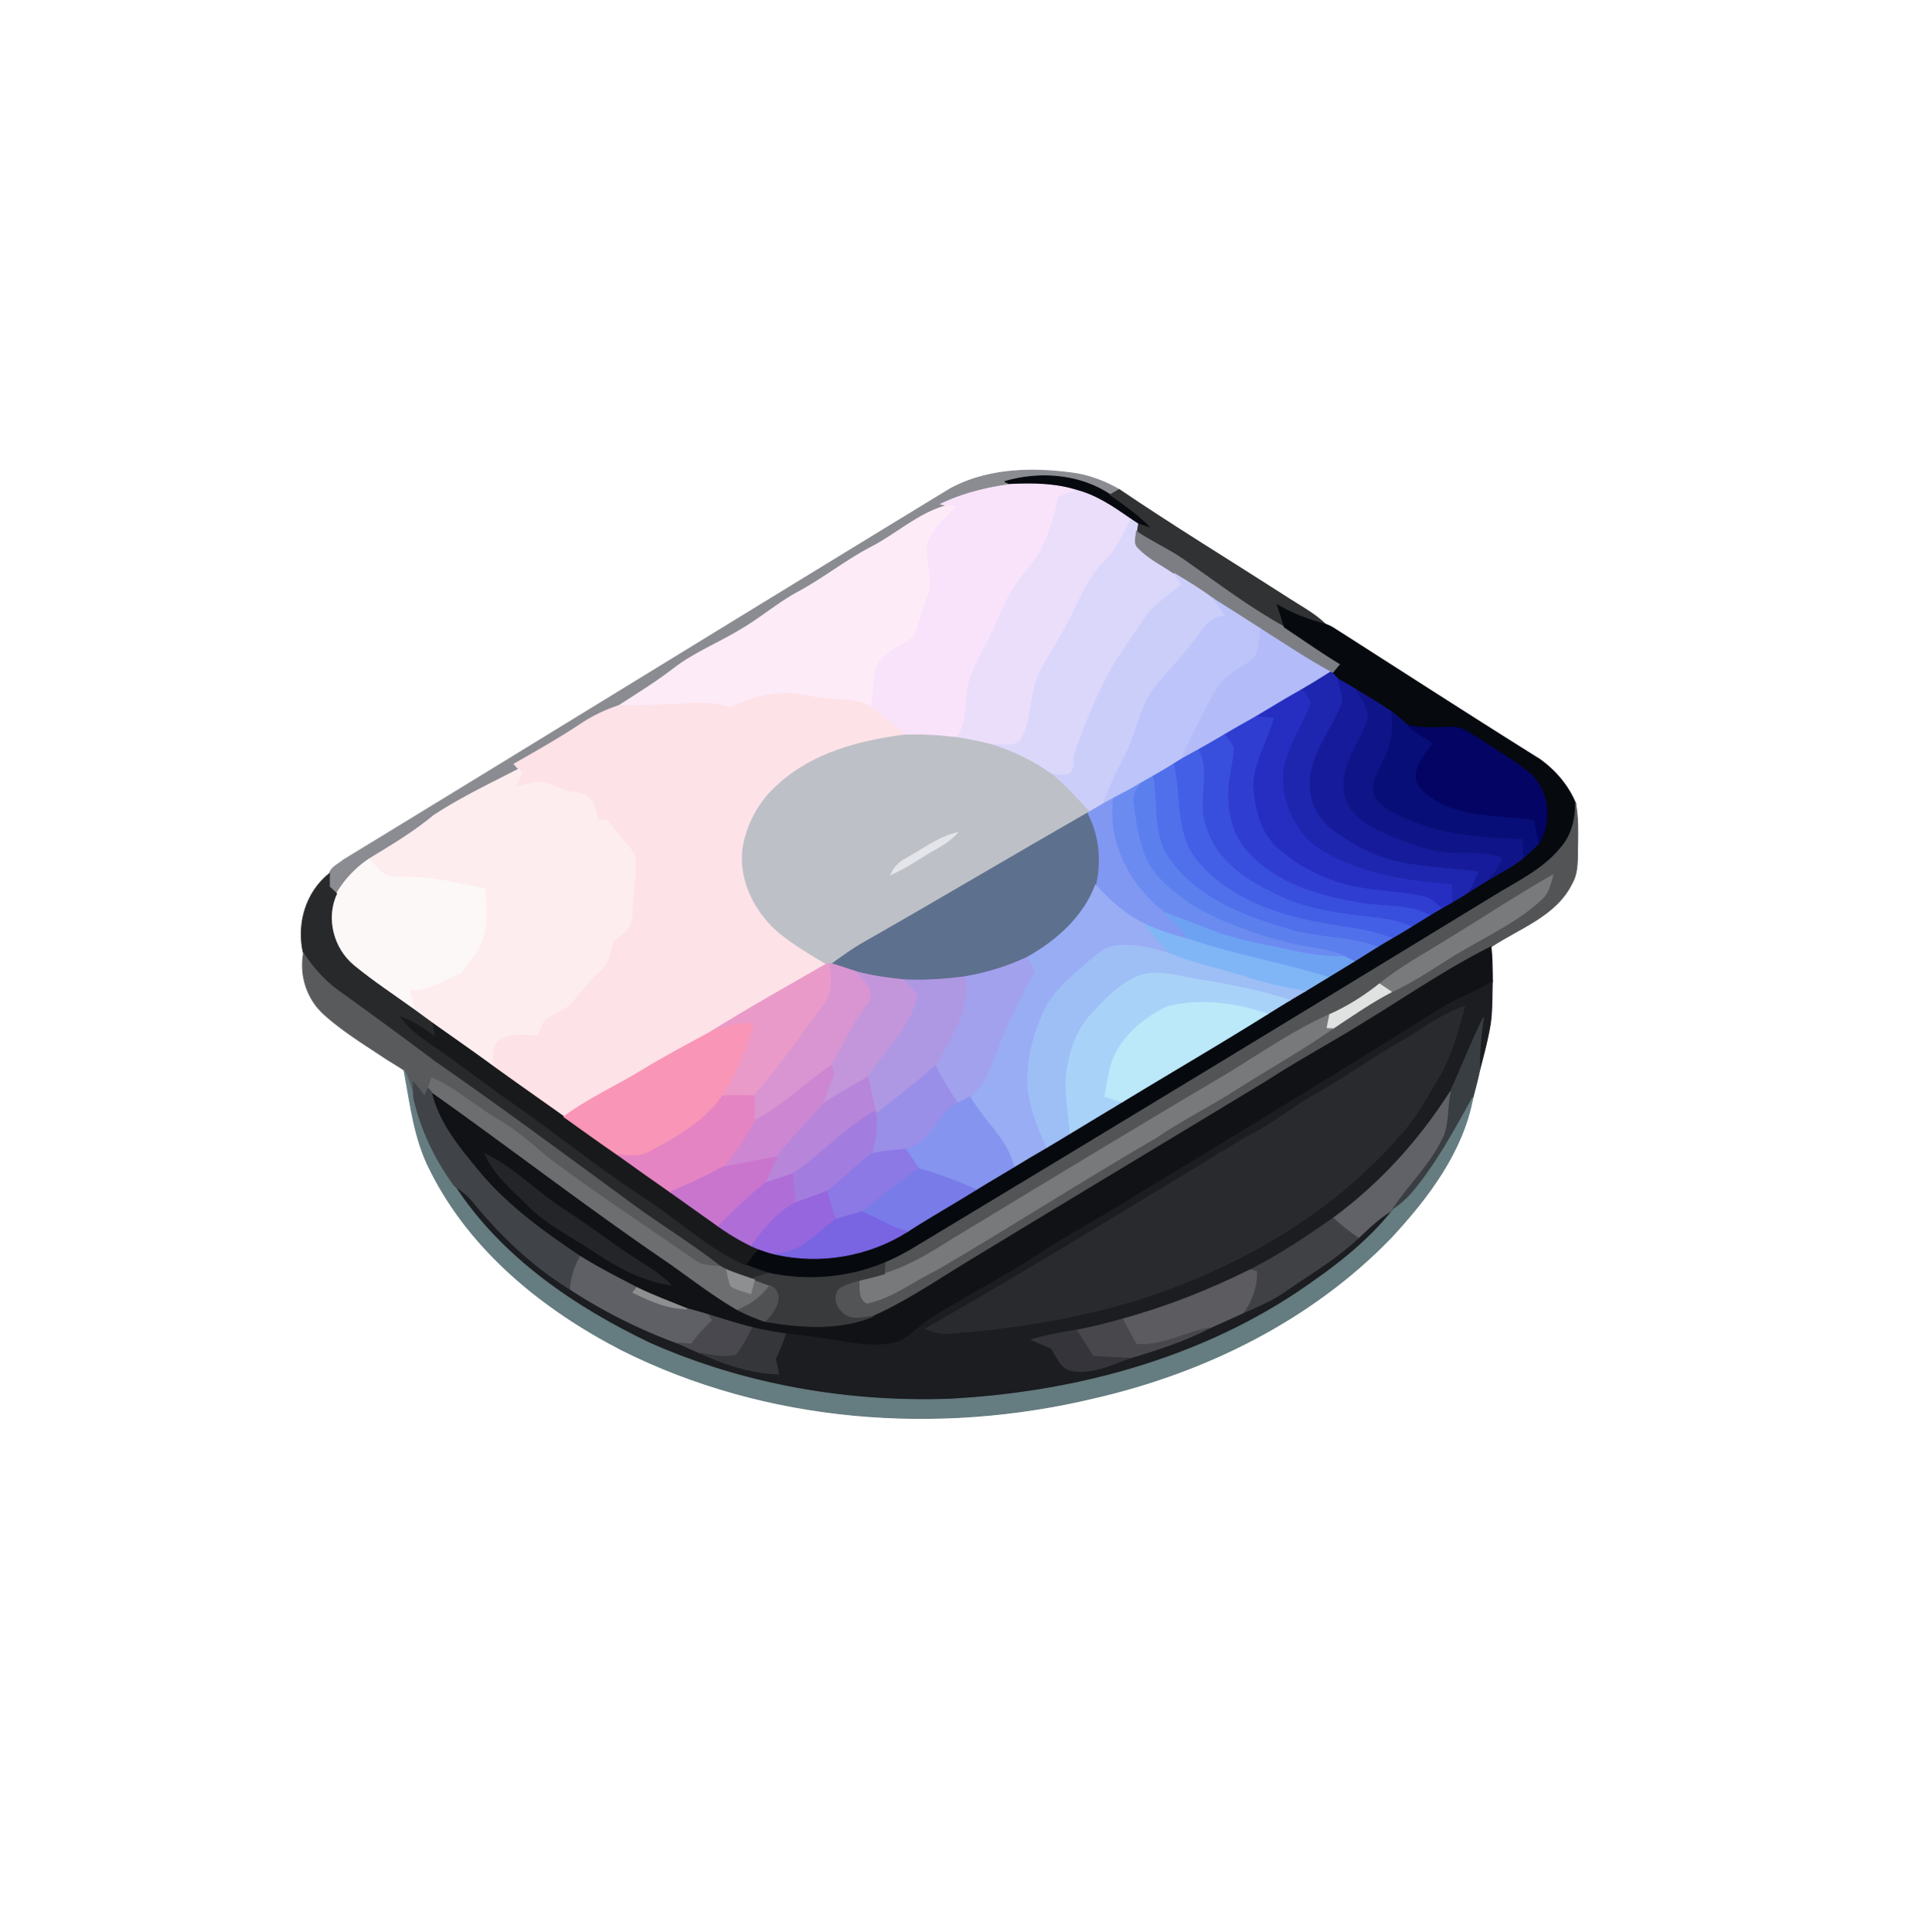
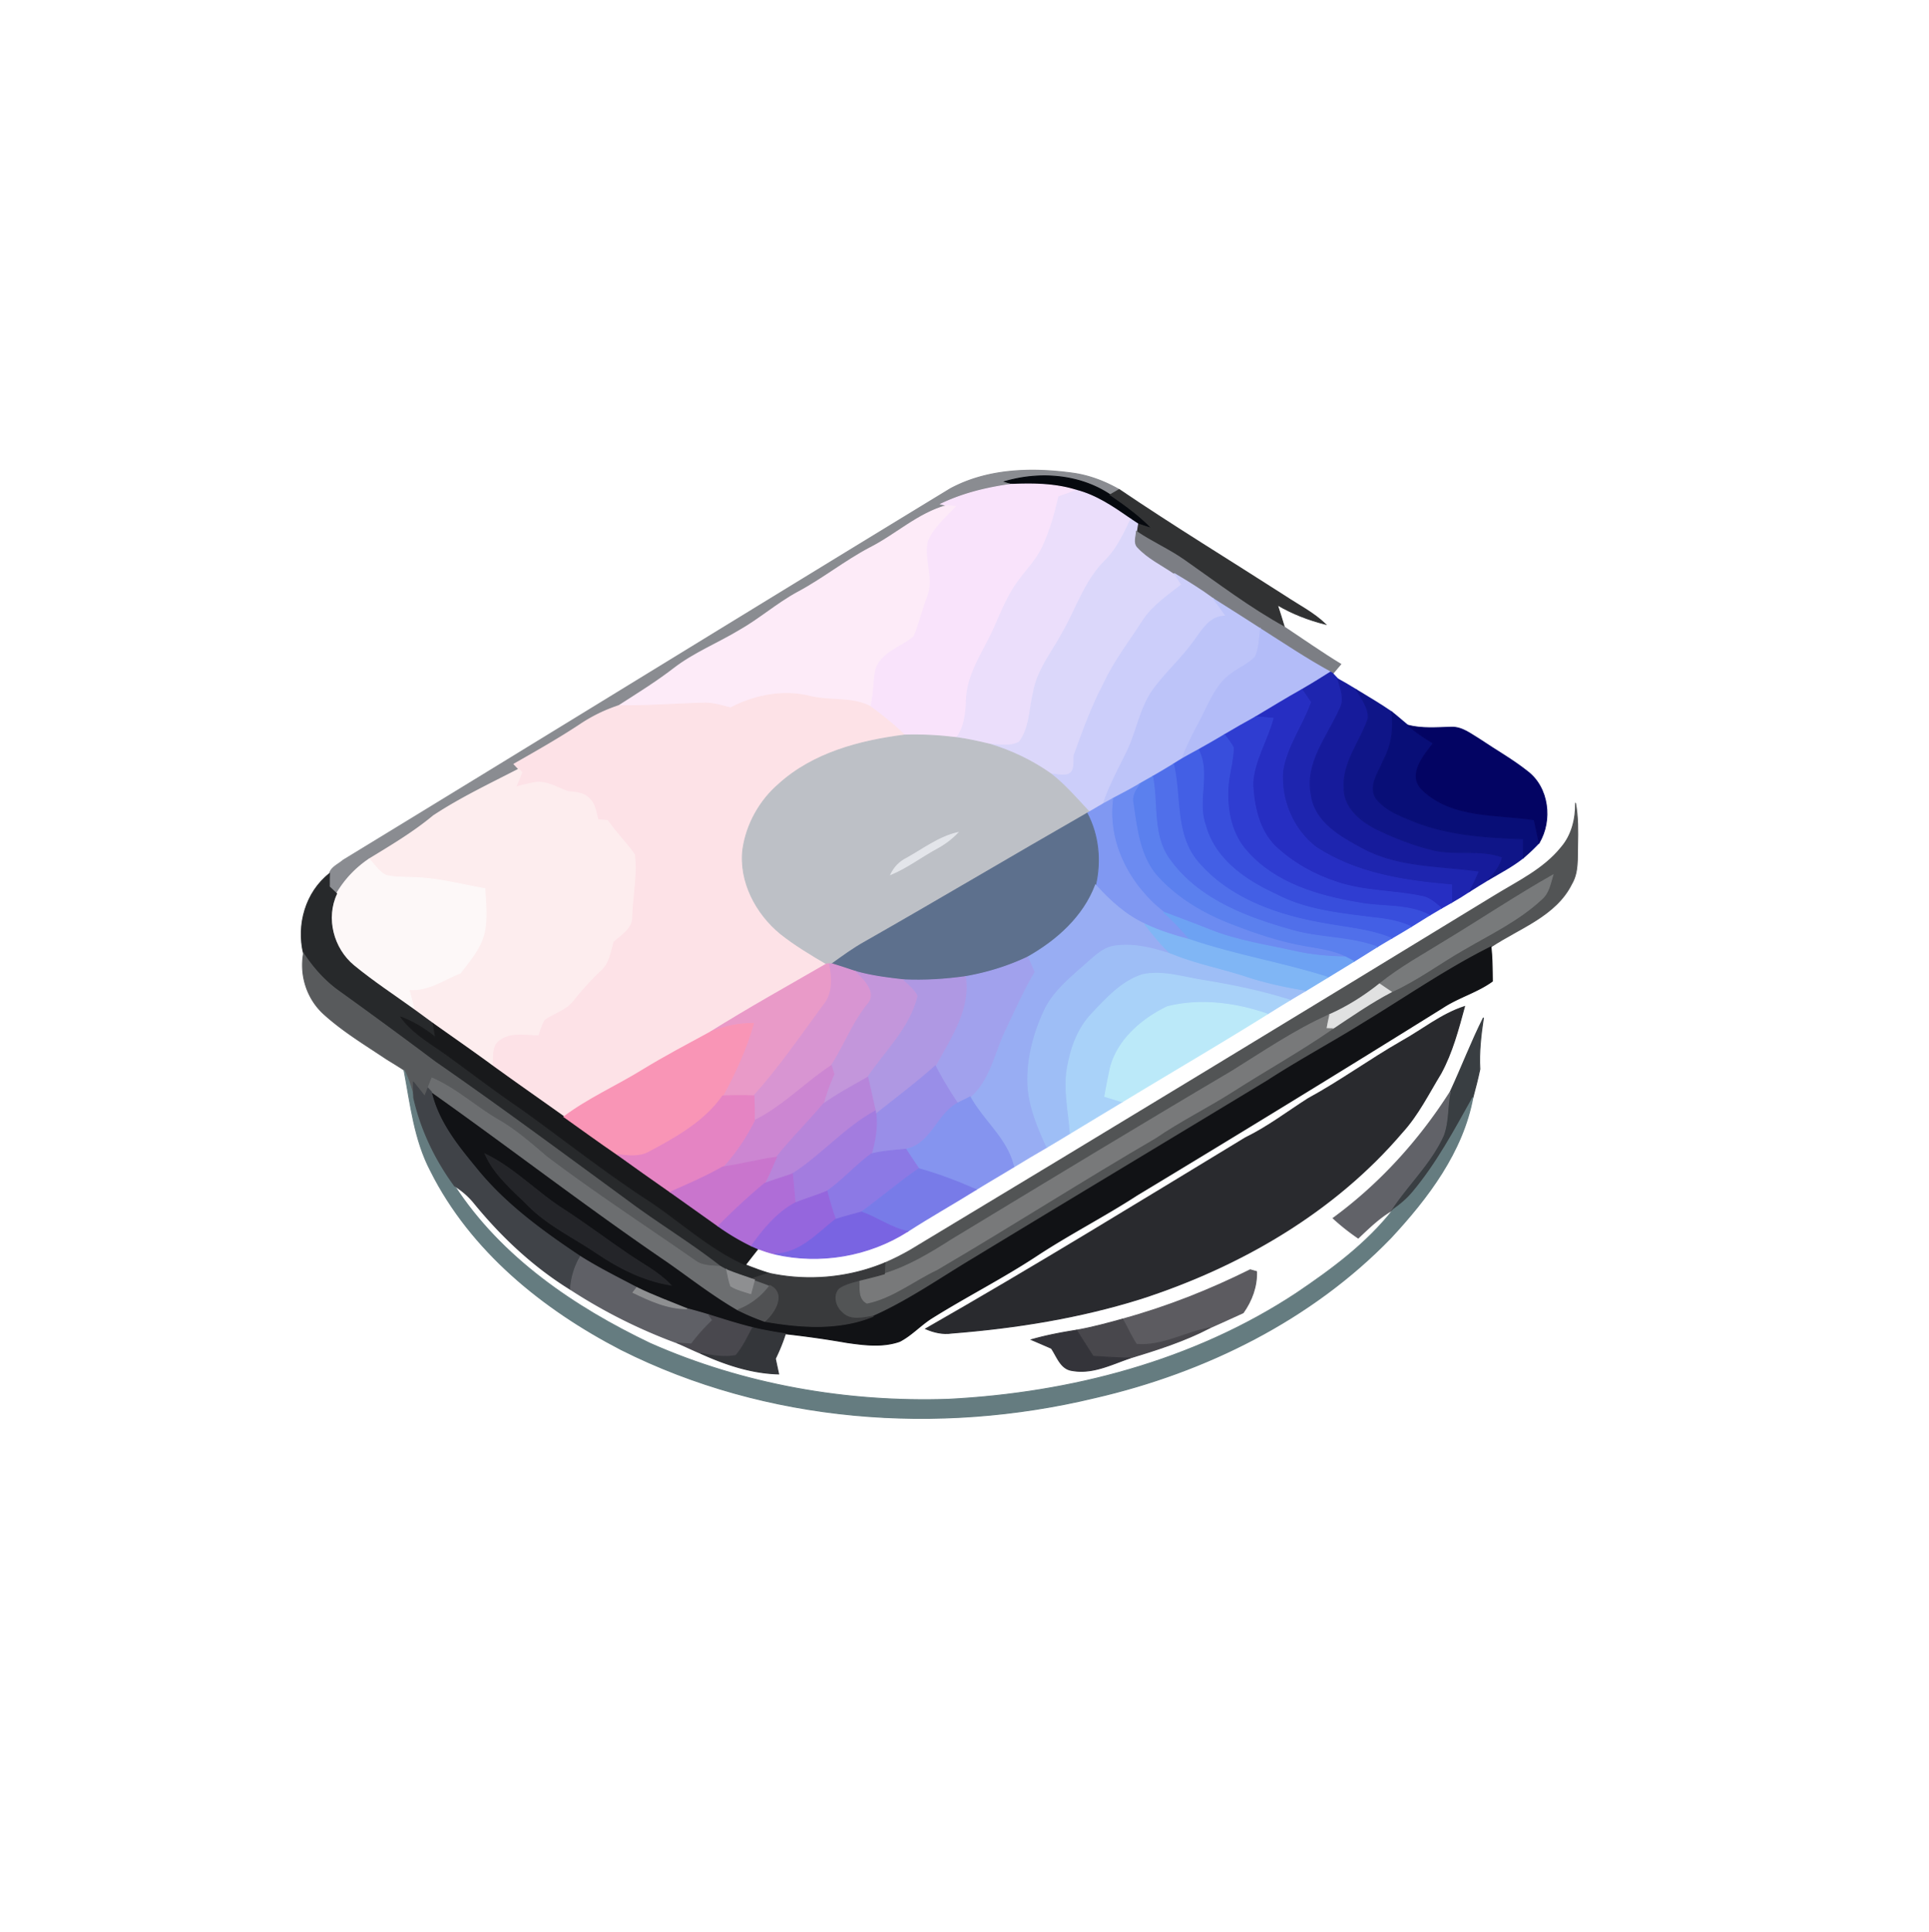
<svg xmlns="http://www.w3.org/2000/svg" width="683" height="684" fill="none" viewBox="0 0 683 684">
  <path fill="#8A8C91" stroke="#8A8C91" stroke-width=".333" d="M336.466 173.062c13.12-7.08 28.613-7.52 43.08-5.574 5.92.774 11.56 2.92 16.733 5.867-.8.453-2.413 1.373-3.213 1.84-10.827-7.24-24.987-8.293-37.293-4.667.546.254 1.613.747 2.146 1-8.52 1.174-16.973 3.214-24.773 6.96.52.12 1.56.374 2.067.507-10.187 2.813-17.947 10.32-27.227 15.013-8.88 4.68-16.733 11.04-25.6 15.747-7.293 3.973-13.547 9.533-20.773 13.6-7.574 4.547-15.907 7.88-22.947 13.307-6.227 4.813-12.933 8.946-19.533 13.2a55.661 55.661 0 0 0-13.854 6.773c-7.546 4.987-15.426 9.44-23.28 13.92.427.44 1.254 1.333 1.68 1.773-10.186 5.254-20.626 10.2-30.213 16.52-7.053 5.88-14.96 10.56-22.773 15.334-4.694 3.16-8.667 7.333-11.507 12.24a145.157 145.157 0 0 0-2.573-2.414c0-1.56-.014-3.12.04-4.666.533-2.254 3.213-3.32 4.853-4.76 71.707-43.734 143.227-87.814 214.96-131.52Z" />
-   <path fill="#06090E" stroke="#06090E" stroke-width=".333" d="M355.773 170.527c12.307-3.626 26.467-2.573 37.294 4.667 5.24 3.613 10.453 7.333 14.866 11.96-1.72-.533-3.44-1.08-5.12-1.68a252.132 252.132 0 0 0-2.44-1.627c-6.013-4.16-12.173-8.453-19.373-10.266-7.467-2.334-15.347-2.387-23.08-2.054-.533-.253-1.6-.746-2.147-1Z" />
+   <path fill="#06090E" stroke="#06090E" stroke-width=".333" d="M355.773 170.527c12.307-3.626 26.467-2.573 37.294 4.667 5.24 3.613 10.453 7.333 14.866 11.96-1.72-.533-3.44-1.08-5.12-1.68a252.132 252.132 0 0 0-2.44-1.627Z" />
  <path fill="#F9E3FB" stroke="#F9E3FB" stroke-width=".333" d="M357.921 171.523c7.733-.333 15.613-.28 23.08 2.054-2 .88-4.04 1.626-6.107 2.306-1.413 6.12-3.12 12.2-5.8 17.894-2.173 4.626-5.893 8.24-8.813 12.386-4.72 6.494-7.014 14.307-10.774 21.32-3.36 6.347-7.053 12.88-7.333 20.24-.16 4.694-.573 9.534-3.44 13.454-6.12-.747-12.307-1.094-18.467-.894-3.8-3.706-7.946-7.04-12.24-10.16 1.12-4.293.8-8.8 1.747-13.106 1.973-6.294 9.027-7.947 13.56-11.814 1.933-4.493 2.947-9.32 4.747-13.88 2.653-6.386-1.187-13.226.306-19.76 2.04-4.92 6.267-8.44 9.827-12.253-.747-.08-2.24-.24-3-.32a96.032 96.032 0 0 0-2.067-.507c7.8-3.746 16.254-5.786 24.774-6.96Z" />
  <path fill="#EBDEFB" stroke="#EBDEFB" stroke-width=".333" d="M380.999 173.578c7.2 1.813 13.36 6.107 19.373 10.267-2.453 5.2-4.92 10.533-9.04 14.653-7.093 6.973-10.066 16.68-14.893 25.12-3.667 7.04-9.08 13.4-10.493 21.413-1.507 5.92-1.227 12.707-5.08 17.747-3.187 1.68-6.96.96-10.387.747-3.893-.92-7.787-1.814-11.747-2.347 2.867-3.92 3.28-8.76 3.44-13.453.28-7.36 3.974-13.894 7.334-20.24 3.76-7.014 6.053-14.827 10.773-21.32 2.92-4.147 6.64-7.76 8.813-12.387 2.68-5.693 4.387-11.773 5.8-17.893 2.067-.68 4.107-1.427 6.107-2.307Z" />
  <path fill="#313233" stroke="#313233" stroke-width=".333" d="M393.066 175.192c.8-.467 2.414-1.387 3.214-1.84 19.213 13.013 39.04 25.106 58.573 37.653 4.88 3.253 10.213 5.92 14.48 10.027-5.973-1.507-11.747-3.72-17.053-6.854.853 2.6 1.68 5.214 2.466 7.854-12.44-6.84-23.72-15.48-35.333-23.6-5.413-3.84-11.56-6.494-17.04-10.227.107-.693.333-2.053.44-2.733 1.68.6 3.4 1.146 5.12 1.68-4.413-4.627-9.627-8.347-14.867-11.96Z" />
  <path fill="#FDEBF8" stroke="#FDEBF8" stroke-width=".333" d="M335.213 178.992c.76.08 2.253.24 3 .32-3.56 3.814-7.787 7.334-9.827 12.254-1.493 6.533 2.347 13.373-.307 19.76-1.8 4.56-2.813 9.386-4.746 13.88-4.534 3.866-11.587 5.52-13.56 11.813-.947 4.307-.627 8.813-1.747 13.107-6.72-3.44-14.52-1.734-21.64-3.654-9.44-2.186-19.253-.213-27.733 4.2-3.014-.8-6.054-1.733-9.2-1.706-10.107.24-20.214 1.093-30.32.893 6.6-4.253 13.306-8.387 19.533-13.2 7.04-5.427 15.373-8.76 22.947-13.307 7.226-4.066 13.48-9.626 20.773-13.6 8.867-4.706 16.72-11.066 25.6-15.746 9.28-4.694 17.04-12.2 27.227-15.014Z" />
  <path fill="#DBD7FA" stroke="#DBD7FA" stroke-width=".333" d="M400.374 183.844c.613.4 1.826 1.213 2.44 1.626-.107.68-.334 2.04-.44 2.734-.067 1.773-1 4 .386 5.506 3.68 4.014 8.734 6.374 13.16 9.454a158.34 158.34 0 0 1 2.467 3.866c-4.92 3.854-10.266 7.454-13.746 12.774-4.707 7.373-10.174 14.32-13.841 22.32-4.28 8.093-7.399 16.72-10.493 25.333-.293 2.307.574 5.627-2.12 6.76-2 .56-4.093.04-6.093-.2-6.574-4.653-13.92-8.16-21.614-10.493 3.427.213 7.2.933 10.387-.747 3.853-5.04 3.573-11.827 5.08-17.747 1.413-8.013 6.827-14.373 10.493-21.413 4.827-8.44 7.8-18.147 14.894-25.12 4.12-4.12 6.586-9.453 9.04-14.653Z" />
  <path fill="#7C7E84" stroke="#7C7E84" stroke-width=".333" d="M402.759 193.71c-1.386-1.507-.453-3.734-.386-5.507 5.48 3.733 11.626 6.387 17.04 10.227 11.613 8.12 22.893 16.76 35.333 23.6 6.64 4.4 13.16 9 19.973 13.146l-2.813 3.334-.787-.534c-8.546-4.653-16.626-10.106-24.84-15.32-5.506-3.573-11.066-7.08-16.613-10.586-4.4-3.254-9.053-6.12-13.747-8.907-4.426-3.08-9.48-5.44-13.16-9.453Z" />
  <path fill="#CCCEFA" stroke="#CCCEFA" stroke-width=".333" d="M415.92 203.164c4.694 2.787 9.347 5.653 13.747 8.907 1.547 2 3 4.08 4.493 6.12-6.133-.254-8.826 5.64-12.08 9.746-4.133 5.574-9.306 10.294-13.453 15.84-4.973 6.654-6.04 15.16-9.64 22.494-2.933 6.04-6.2 11.946-8.347 18.346-1.666.947-3.306 1.934-4.96 2.894-4.36-4.654-8.533-9.56-13.586-13.494 2 .24 4.093.76 6.093.2 2.693-1.133 1.827-4.453 2.12-6.76 3.093-8.613 6.213-17.24 10.493-25.333 3.667-8 9.134-14.947 13.84-22.32 3.48-5.32 8.827-8.92 13.747-12.773-.813-1.307-1.627-2.6-2.467-3.867Z" />
  <path fill="#BDC4F9" stroke="#BDC4F9" stroke-width=".333" d="M429.667 212.07c5.547 3.507 11.107 7.014 16.614 10.587-.427 3.333-.36 6.867-1.84 9.96-2.254 2.44-5.44 3.72-8.08 5.68-4.4 2.867-6.88 7.68-9.134 12.253-2.893 6.054-6.4 11.827-8.72 18.147-1.013.6-2.013 1.227-3 1.853a278.172 278.172 0 0 1-7.413 4.414c-1.52.853-3.04 1.693-4.533 2.586-3.134 1.84-6.36 3.534-9.574 5.227-1.12.6-2.24 1.213-3.346 1.84 2.146-6.4 5.413-12.307 8.346-18.347 3.6-7.333 4.667-15.84 9.64-22.493 4.147-5.547 9.32-10.267 13.454-15.84 3.253-4.107 5.946-10 12.08-9.747-1.494-2.04-2.947-4.12-4.494-6.12Z" />
-   <path fill="#06090E" stroke="#06090E" stroke-width=".333" d="M452.281 214.18c5.307 3.133 11.08 5.346 17.053 6.853 1.12.4 2.2.933 3.214 1.6 24.173 15.427 48.253 31.013 72.573 46.213 5.533 3.947 10.12 9.307 12.733 15.627.04 5.56-1.333 11.253-5.026 15.547-6.28 7.84-15.614 12.173-23.974 17.333-68.76 42-137.613 83.8-206.626 125.36-2.88 1.64-5.827 3.16-8.88 4.44-12.92 5.387-27.374 6.653-41.04 3.707a107.313 107.313 0 0 1-8.347-3c1.453-1.907 2.933-3.8 4.427-5.68 1.973.72 3.986 1.386 6.04 1.88 15.933 3.653 33.146.746 46.933-8.04 7.947-5.16 16.213-9.774 24.24-14.787 4.4-2.733 8.893-5.32 13.32-8.027 3.88-2.386 7.8-4.693 11.747-6.986a528.725 528.725 0 0 0 8.28-4.974c6.12-3.733 12.28-7.4 18.413-11.12 17.093-10.386 34.373-20.453 51.333-31.053 2.667-1.653 5.334-3.333 8.027-4.947 1.787-1.066 3.573-2.12 5.36-3.173 2.693-1.613 5.373-3.253 8.053-4.893 3.067-1.88 6.16-3.747 9.227-5.64 2.76-1.694 5.48-3.427 8.227-5.134a322.352 322.352 0 0 1 5.08-3.026 312.55 312.55 0 0 0 6.96-4.147c2.186-1.333 4.333-2.707 6.506-4.04 1.387-.84 2.787-1.653 4.187-2.467l3.68-2.08c2.173-1.266 4.333-2.573 6.427-3.973 2.16-1.373 4.36-2.693 6.546-4.04 4.227-2.493 8.6-4.773 12.454-7.84a66.456 66.456 0 0 0 5.52-5.253c4.746-7.907 3.426-19.56-4.147-25.28-5.28-4.2-11.2-7.507-16.773-11.28-3.174-1.88-6.334-4.547-10.24-4.36-5.12.12-10.32.6-15.347-.707-1.893-1.533-3.707-3.173-5.627-4.667-4.066-2.826-8.346-5.293-12.56-7.88-2.16-1.36-4.373-2.6-6.586-3.853-.44-.467-1.32-1.413-1.76-1.88l2.813-3.333c-6.813-4.147-13.333-8.747-19.973-13.147a301.333 301.333 0 0 0-2.467-7.853Z" />
  <path fill="#B3BCF8" stroke="#B3BCF8" stroke-width=".333" d="M446.279 222.656c8.214 5.214 16.294 10.667 24.84 15.32-3.346 2.12-6.72 4.214-10.146 6.187-5.52 3.093-10.907 6.413-16.334 9.653-3.746 2.04-7.426 4.174-11.093 6.334-3.067 1.813-6.12 3.613-9.227 5.32-1.946 1.066-3.893 2.106-5.813 3.226 2.32-6.32 5.827-12.093 8.72-18.146 2.253-4.574 4.733-9.387 9.133-12.254 2.64-1.96 5.827-3.24 8.08-5.68 1.48-3.093 1.414-6.626 1.84-9.96Z" />
  <path fill="#1E25AF" stroke="#1E25AF" stroke-width=".333" d="m471.121 237.977.786.533c.44.467 1.32 1.413 1.76 1.88.974 3.373 2.6 7.173.774 10.547-4.32 9.773-12.494 19.226-10.147 30.626 1.373 9.627 10.68 14.667 18.413 18.827 12.627 6.747 27.307 6.107 41.094 8.107-1.094 2.373-2.16 4.746-3.374 7.053-2.093 1.4-4.253 2.707-6.426 3.973-.027-2.066-.04-4.12-.054-6.186-16.626-1.427-33.88-3.987-48.08-13.4-8.053-6.174-12.493-16.734-11.72-26.787 1.28-8.853 6.92-16.213 9.867-24.52-1.013-1.493-2.04-2.973-3.04-4.467 3.427-1.973 6.8-4.066 10.147-6.186Z" />
  <path fill="#161B9B" stroke="#161B9B" stroke-width=".333" d="M473.667 240.391c2.214 1.253 4.427 2.493 6.587 3.853 1.813 3.147 4.573 6.493 4.16 10.307-2.88 8.16-9.08 15.466-8.52 24.573.014 6.72 5.68 11.48 11.187 14.267 6.493 3.213 13.306 5.866 20.346 7.573 8.067 1.947 16.667-.427 24.547 2.533-.746 3.147-2.813 5.72-5 8.014-2.186 1.346-4.387 2.666-6.547 4.04 1.214-2.307 2.28-4.68 3.374-7.054-13.787-2-28.467-1.36-41.094-8.106-7.733-4.16-17.04-9.2-18.413-18.827-2.347-11.4 5.827-20.853 10.147-30.627 1.826-3.373.2-7.173-.774-10.546Z" />
  <path fill="#262EC2" stroke="#262EC2" stroke-width=".333" d="M444.64 253.817c5.427-3.24 10.814-6.56 16.334-9.653 1 1.493 2.026 2.973 3.04 4.467-2.947 8.306-8.587 15.666-9.867 24.52-.773 10.053 3.667 20.613 11.72 26.786 14.2 9.414 31.453 11.974 48.08 13.4.013 2.067.027 4.12.053 6.187l-3.68 2.08c-2.12-1.853-4.306-3.88-7.226-4.28-9.814-2.027-20.067-1.693-29.64-4.907-8.107-2.626-15.76-6.893-21.974-12.76-5.773-5.72-7.52-14.226-7.933-22.04.36-8.253 5.147-15.4 7.187-23.266-2.04-.2-4.067-.427-6.094-.534Z" />
  <path fill="#0F1588" stroke="#0F1588" stroke-width=".333" d="M480.253 244.25c4.213 2.587 8.493 5.053 12.56 7.88.72 5.827-.04 11.8-2.907 16.987-1.546 4.173-5.44 8.946-2.76 13.426 3.44 4.534 9.12 6.494 14.2 8.574 12.12 4.666 25.2 5.453 38.04 5.88 0 2.226.027 4.453.04 6.68-3.853 3.066-8.226 5.346-12.453 7.84 2.187-2.294 4.253-4.867 5-8.014-7.88-2.96-16.48-.586-24.547-2.533-7.04-1.707-13.853-4.36-20.346-7.573-5.507-2.787-11.174-7.547-11.187-14.267-.56-9.107 5.64-16.413 8.52-24.573.413-3.814-2.347-7.16-4.16-10.307Z" />
  <path fill="#FDE2E7" stroke="#FDE2E7" stroke-width=".333" d="M258.654 250.674c8.48-4.413 18.293-6.386 27.733-4.2 7.12 1.92 14.92.214 21.64 3.654 4.293 3.12 8.44 6.453 12.24 10.16-15.827 2-32.347 6.346-44.453 17.32-6.814 5.826-11.454 14.16-12.774 23.026-1.413 11.507 4.654 22.907 13.414 30.054 5.08 4.013 10.653 7.346 16.226 10.626-13.733 7.947-27.626 15.654-41.08 24.08-8.026 4.374-16.12 8.614-23.92 13.387-9.24 5.72-19.28 10.12-28.013 16.653-8.467-6.053-17.013-11.986-25.427-18.093.294-3.133-.426-7.213 2.667-9.187 3.92-2.933 9.093-1.72 13.627-1.733.666-1.827 1.146-3.747 2.2-5.387 3.32-2.4 7.653-3.453 10.226-6.853a100.477 100.477 0 0 1 9.574-10.493c3.013-2.56 3.52-6.654 4.546-10.24 2.747-2.52 6.787-4.747 6.614-9.014.266-7.253 1.813-14.6.96-21.826-2.934-4.2-6.654-7.814-9.52-12.08a279.037 279.037 0 0 0-3.4-.254c-.747-2.653-1.014-5.76-3.267-7.653-1.893-1.987-4.76-2.013-7.293-2.32-4-1.347-7.987-4.107-12.4-3.08-2.094.373-4.147.92-6.2 1.453.746-1.72 1.493-3.44 2.16-5.186l-1.054-1.16c-.426-.44-1.253-1.334-1.68-1.774 7.854-4.48 15.734-8.933 23.28-13.92a55.661 55.661 0 0 1 13.854-6.773c10.106.2 20.213-.653 30.32-.893 3.146-.027 6.186.906 9.2 1.706Z" />
  <path fill="#080E77" stroke="#080E77" stroke-width=".333" d="M492.812 252.125c1.92 1.493 3.734 3.133 5.627 4.667 2.813 2.4 5.893 4.48 9.067 6.386-3.44 4.427-9.227 11.2-3.934 16.44 10.534 10.147 26.227 8.614 39.64 10.64.56 2.72 1.134 5.44 1.734 8.16a66.147 66.147 0 0 1-5.52 5.254c-.013-2.227-.04-4.454-.04-6.68-12.84-.427-25.92-1.214-38.04-5.88-5.08-2.08-10.76-4.04-14.2-8.574-2.68-4.48 1.213-9.253 2.76-13.426 2.866-5.187 3.626-11.16 2.906-16.987Z" />
  <path fill="#2F3DD1" stroke="#2F3DD1" stroke-width=".333" d="M433.547 260.154c3.667-2.16 7.347-4.294 11.093-6.334 2.027.107 4.054.334 6.094.534-2.04 7.866-6.827 15.013-7.187 23.266.413 7.814 2.16 16.32 7.933 22.04 6.214 5.867 13.867 10.134 21.974 12.76 9.573 3.214 19.826 2.88 29.64 4.907 2.92.4 5.106 2.427 7.226 4.28-1.4.813-2.8 1.627-4.186 2.467-7.814-4.134-16.947-2.747-25.374-4.454-14.213-2.4-29.346-6.866-39.173-18.053-5.52-5.96-7.227-14.48-6.813-22.373.213-4.867 1.853-9.56 1.906-14.44-.813-1.68-2.04-3.107-3.133-4.6Z" />
  <path fill="#030463" stroke="#030463" stroke-width=".333" d="M498.439 256.797c5.027 1.307 10.227.827 15.347.707 3.907-.187 7.067 2.48 10.24 4.36 5.573 3.773 11.493 7.08 16.773 11.28 7.574 5.72 8.894 17.373 4.147 25.28-.6-2.72-1.173-5.44-1.733-8.16-13.414-2.027-29.107-.494-39.64-10.64-5.294-5.24.493-12.014 3.933-16.44-3.173-1.907-6.253-3.987-9.067-6.387Z" />
  <path fill="#BDC0C6" stroke="#BDC0C6" stroke-width=".333" d="M275.814 277.61c12.106-10.973 28.626-15.32 44.453-17.32 6.16-.2 12.347.147 18.467.894 3.96.533 7.853 1.426 11.746 2.346 7.694 2.334 15.04 5.84 21.614 10.494 5.053 3.933 9.226 8.84 13.586 13.493l-.773.453c-26.293 15.054-52.32 30.56-78.653 45.547-4.094 2.28-7.867 5.04-11.667 7.773l-.853.014-1.054.013c-5.573-3.28-11.146-6.613-16.226-10.627-8.76-7.146-14.827-18.546-13.414-30.053 1.32-8.867 5.96-17.2 12.774-23.027Zm45.093 26.347c-2.44 1.227-4.307 3.213-5.48 5.667 5.787-2.414 10.787-6.267 16.28-9.24 2.72-1.467 5.227-3.32 7.36-5.56-6.707 1.56-12.227 5.866-18.16 9.133Z" />
  <path fill="#384EDC" stroke="#384EDC" stroke-width=".333" d="M424.32 265.476c3.107-1.706 6.16-3.506 9.227-5.32 1.093 1.494 2.32 2.92 3.133 4.6-.053 4.88-1.693 9.574-1.906 14.44-.414 7.894 1.293 16.414 6.813 22.374 9.827 11.186 24.96 15.653 39.173 18.053 8.427 1.707 17.56.32 25.374 4.453-2.174 1.334-4.32 2.707-6.507 4.04-4.267-1.96-8.92-2.76-13.547-3.186-11.653-1.507-23.72-2.614-34.266-8.214-10.747-4.88-21.76-12.4-25-24.44-3.2-8.733 1.813-18.306-2.494-26.8Z" />
  <path fill="#435FE5" stroke="#435FE5" stroke-width=".333" d="M418.506 268.703c1.92-1.12 3.867-2.16 5.813-3.226 4.307 8.493-.706 18.066 2.494 26.8 3.24 12.04 14.253 19.56 25 24.44 10.546 5.6 22.613 6.706 34.266 8.213 4.627.427 9.28 1.227 13.547 3.187a308.717 308.717 0 0 1-6.96 4.146c-7.387-3.093-15.44-3.706-23.24-5.133-16.84-2.853-34.427-8.773-45.693-22.333-7.8-9.694-5.627-22.84-8.227-34.24.987-.627 1.987-1.254 3-1.854Z" />
  <path fill="#506FEA" stroke="#506FEA" stroke-width=".333" d="M408.094 274.968a280.842 280.842 0 0 0 7.413-4.413c2.6 11.4.427 24.546 8.227 34.24 11.266 13.56 28.853 19.48 45.693 22.333 7.8 1.427 15.853 2.04 23.24 5.133-1.707 1-3.4 2-5.08 3.027-9.973-3.693-20.88-3-31-6.133-15.653-4.427-32.253-10.8-42.187-24.4-6.6-8.547-4.4-19.84-6.306-29.787Z" />
  <path fill="#FDEDEE" stroke="#FDEDEE" stroke-width=".333" d="M153.467 288.848c9.586-6.32 20.026-11.267 30.213-16.52l1.053 1.16c-.666 1.747-1.413 3.467-2.16 5.187 2.054-.534 4.107-1.08 6.2-1.454 4.414-1.026 8.4 1.734 12.4 3.08 2.534.307 5.4.334 7.294 2.32 2.253 1.894 2.52 5 3.266 7.654 1.134.08 2.267.16 3.4.253 2.867 4.267 6.587 7.88 9.52 12.08.854 7.227-.693 14.573-.96 21.827.174 4.266-3.866 6.493-6.613 9.013-1.027 3.587-1.533 7.68-4.547 10.24a100.569 100.569 0 0 0-9.573 10.493c-2.573 3.4-6.907 4.454-10.227 6.854-1.053 1.64-1.533 3.56-2.2 5.386-4.533.014-9.706-1.2-13.626 1.734-3.094 1.973-2.374 6.053-2.667 9.186-6.893-5.066-13.92-9.933-20.88-14.88-2.253-1.626-4.48-3.306-6.733-4.92a214.324 214.324 0 0 0-1.84-7.213c6.706.693 12.266-3.453 18.186-5.8 3.334-4.307 7.08-8.613 8.427-14.027 1.187-5.2.573-10.586.253-15.853-8.253-1.387-16.413-3.68-24.826-3.88-3.4-.227-6.867.027-10.187-.827-2.52-1.24-4.053-3.786-5.947-5.76 7.814-4.773 15.72-9.453 22.774-15.333Z" />
  <path fill="#5B80EE" stroke="#5B80EE" stroke-width=".333" d="M403.559 277.555c1.494-.893 3.014-1.733 4.534-2.586 1.906 9.946-.294 21.24 6.306 29.786 9.933 13.6 26.534 19.974 42.187 24.4 10.12 3.134 21.027 2.44 31 6.134-2.747 1.706-5.467 3.44-8.227 5.133a304.74 304.74 0 0 0-2.973-1.573c-4.373-2.147-9.267-2.747-14-3.574-9.147-1.546-17.96-4.56-26.56-7.92-9.654-3.72-18.867-9.133-25.893-16.813-6.387-7.053-7.427-16.947-8.747-25.947-.64-2.666.707-5.08 2.373-7.04Z" />
  <path fill="#6C8BF1" stroke="#6C8BF1" stroke-width=".333" d="M393.987 282.781c3.213-1.693 6.44-3.386 9.573-5.226-1.666 1.96-3.013 4.373-2.373 7.04 1.32 9 2.36 18.893 8.747 25.946 7.026 7.68 16.24 13.094 25.893 16.814 8.6 3.36 17.413 6.373 26.56 7.92 4.733.826 9.627 1.426 14 3.573-6.08-.107-12.16-.627-18.093-1.987-10-2.24-20.24-3.733-29.8-7.546-5.467-2.2-11-4.2-16.48-6.307-12.04-9.413-20.214-24.68-18.027-40.227Z" />
  <path fill="#8098F2" stroke="#8098F2" stroke-width=".333" d="M390.64 284.621c1.106-.626 2.226-1.24 3.346-1.84-2.186 15.547 5.987 30.814 18.027 40.227 3.4 2.973 6.467 6.307 9.373 9.773-5.493-1.466-10.96-3.12-16.08-5.6-6.826-3.146-12.413-8.293-17.4-13.813 1.947-8.533 1.107-17.6-3-25.4l.774-.453c1.653-.96 3.293-1.947 4.96-2.894Z" />
  <path fill="#525455" stroke="#525455" stroke-width=".333" d="M557.853 284.477c.893 4.84.826 9.773.72 14.68-.147 4.64.373 9.626-2.08 13.8-5.667 11.44-18.6 15.653-28.587 22.32-15.613 7.786-29.973 17.773-44.867 26.8-11.28 7.04-23.013 13.306-34.16 20.546-34.64 20.987-69.346 41.814-103.96 62.84-11.76 7.014-23.053 14.987-35.613 20.587-3.587.507-8.04 1.8-10.973-1.107-2.534-2.013-3.734-6.12-1.427-8.733 2.227-1.587 4.96-2.173 7.547-2.907.186 2.827-.534 6.547 2.52 8.12 9.053-1.866 16.466-7.946 24.706-11.84 26.014-15.24 51.414-31.52 77.467-46.706 8.8-6.027 18.4-10.747 27.387-16.467 11.68-7.48 23.826-14.227 35.226-22.133 6.827-4.534 13.574-9.24 20.84-13.04 9.107-4.094 17.08-10.12 25.72-15.054 9.44-5.506 19.494-10.28 27.547-17.826 2.507-2.134 3.053-5.52 3.96-8.507-12.76 7.227-24.973 15.387-37.507 22.987-8.066 5.026-16.48 9.573-23.893 15.573-5.507 4.373-11.493 8.16-17.933 10.973-12.12 5.414-23.094 12.96-34.334 19.934-33.213 19.613-66.173 39.64-99.16 59.613-7.533 4.8-15.253 9.48-23.853 12.107.04-.974.147-2.907.2-3.88 3.053-1.28 6-2.8 8.88-4.44 69.013-41.56 137.867-83.36 206.627-125.36 8.36-5.16 17.693-9.494 23.973-17.334 3.693-4.293 5.067-9.986 5.027-15.546Z" />
  <path fill="#5D708D" stroke="#5D708D" stroke-width=".333" d="M306.253 333.515c26.333-14.986 52.36-30.493 78.653-45.546 4.107 7.8 4.947 16.866 3 25.4-4.253 11.32-13.733 19.72-24.04 25.533-6.987 3.32-14.44 5.6-22.053 6.92-7.227 1.013-14.547 1.467-21.827 1.12-5.653-.627-11.333-1.333-16.813-2.867-2.867-.946-5.707-1.92-8.587-2.786 3.8-2.734 7.573-5.494 11.667-7.774Z" />
  <path fill="#E3E5EA" stroke="#E3E5EA" stroke-width=".333" d="M320.906 303.954c5.933-3.267 11.453-7.574 18.16-9.134-2.134 2.24-4.64 4.094-7.36 5.56-5.494 2.974-10.494 6.827-16.28 9.24 1.173-2.453 3.04-4.44 5.48-5.666Z" />
  <path fill="#FDF8F8" stroke="#FDF8F8" stroke-width=".333" d="M119.187 316.42c2.84-4.907 6.814-9.08 11.507-12.24 1.893 1.973 3.427 4.52 5.947 5.76 3.32.853 6.786.6 10.186.826 8.414.2 16.574 2.494 24.827 3.88.32 5.267.933 10.654-.253 15.854-1.347 5.413-5.094 9.72-8.427 14.026-5.92 2.347-11.48 6.494-18.187 5.8a209.082 209.082 0 0 1 1.84 7.214c-7.16-5.16-14.573-10.014-21.386-15.627-7.294-6.027-10.147-16.827-6.054-25.493Z" />
  <path fill="#27292B" stroke="#27292B" stroke-width=".333" d="M107.48 337.65c-2.48-10.213.76-21.72 9.173-28.306-.053 1.546-.04 3.106-.04 4.666.867.787 1.72 1.6 2.574 2.414-4.094 8.666-1.24 19.466 6.053 25.493 6.813 5.613 14.227 10.467 21.387 15.627 2.253 1.613 4.48 3.293 6.733 4.92.293 1.64.587 3.293.893 4.946-3.72-3.013-7.786-5.573-12.28-7.24 4.52 6.187 11.427 9.747 17.44 14.24 8.254 5.987 16.334 12.214 24.787 17.934 15.027 10.76 29.493 22.28 44.987 32.386 11.626 7.627 21.933 17.467 34.773 23.134 2.733 1.106 5.52 2.12 8.347 3-2.107.573-4.16 1.266-6.227 1.946-2.933-1-5.88-1.986-8.747-3.146-.573-.307-1.706-.907-2.28-1.214-10.613-8.32-22.2-15.253-32.986-23.333-22.6-16.547-45.107-33.253-68.147-49.213-11.173-8.414-22.453-16.667-33.8-24.84-5.08-3.574-9.227-8.267-12.64-13.414Z" />
  <path fill="#787A7B" stroke="#787A7B" stroke-width=".333" d="M512.319 332.83c12.533-7.6 24.747-15.76 37.507-22.986-.907 2.986-1.454 6.373-3.96 8.506-8.054 7.547-18.107 12.32-27.547 17.827-8.64 4.933-16.613 10.96-25.72 15.053-1.4-.946-2.787-1.893-4.173-2.826 7.413-6 15.826-10.547 23.893-15.574Z" />
  <path fill="#98ADF3" stroke="#98ADF3" stroke-width=".333" d="M363.867 338.901c10.307-5.814 19.787-14.214 24.04-25.534 4.987 5.52 10.574 10.667 17.4 13.814 2.92 3.746 5.88 7.493 9.387 10.72-6.413-2.134-13.267-3.907-20.067-2.894-3.706.52-6.52 3.2-9.226 5.534-5.827 5.28-12.414 10.226-15.76 17.573-3.6 7.827-5.907 16.427-5.72 25.093.186 8.134 3.453 15.72 6.746 23.014-3.946 2.293-7.866 4.6-11.746 6.986-2.24-9.92-10.707-16.213-15.427-24.8 6.853-5.96 8.413-15.346 12.093-23.213 3.4-7.08 6.574-14.293 10.56-21.08-.76-1.747-1.52-3.48-2.28-5.213Z" />
  <path fill="#6DA2F3" stroke="#6DA2F3" stroke-width=".333" d="M412.014 323.008c5.48 2.106 11.013 4.106 16.48 6.306 9.56 3.814 19.8 5.307 29.8 7.547 5.933 1.36 12.013 1.88 18.093 1.987.747.386 2.227 1.173 2.973 1.573-3.066 1.893-6.16 3.76-9.226 5.64-16.054-5.147-32.787-7.773-48.747-13.28-2.907-3.467-5.973-6.8-9.373-9.773Z" />
  <path fill="#80B6F5" stroke="#80B6F5" stroke-width=".333" d="M405.307 327.18c5.12 2.48 10.586 4.133 16.08 5.6 15.96 5.506 32.693 8.133 48.746 13.28-2.68 1.64-5.36 3.28-8.053 4.893-7.08-1.147-14.093-2.667-20.907-4.92-8.773-2.893-17.92-4.587-26.48-8.133-3.506-3.227-6.466-6.974-9.386-10.72Z" />
  <path fill="#9EBEF6" stroke="#9EBEF6" stroke-width=".333" d="M394.627 335.004c6.8-1.013 13.654.76 20.067 2.893 8.56 3.547 17.707 5.24 26.48 8.134 6.813 2.253 13.827 3.773 20.907 4.92a1029.927 1029.927 0 0 0-5.36 3.173c-9.854-3.08-19.974-5.253-30.16-6.893-7.267-1.067-14.654-3.667-22.027-2.12-7.413 2.373-12.84 8.413-18.013 13.933-4.987 5.24-7.427 12.28-8.627 19.293-1.267 7.627.533 15.28 1.053 22.907a512.233 512.233 0 0 1-8.28 4.973c-3.293-7.293-6.56-14.88-6.746-23.013-.187-8.667 2.12-17.267 5.72-25.093 3.346-7.347 9.933-12.294 15.76-17.574 2.706-2.333 5.52-5.013 9.226-5.533Z" />
  <path fill="#111215" stroke="#111215" stroke-width=".333" d="M483.04 362.073c14.893-9.026 29.253-19.013 44.867-26.8.44 4.04.453 8.094.493 12.16-5.373 3.907-11.907 5.654-17.44 9.28-35.947 22.414-72.067 44.534-108.32 66.414-11.68 7.586-24.12 13.906-35.747 21.586-11.92 7.84-24.68 14.294-36.773 21.854-4.08 2.506-7.307 6.226-11.587 8.413-6.013 2.12-12.56 1.267-18.733.387-7.2-1.267-14.44-2.28-21.707-3.094a125.714 125.714 0 0 1-11.6-2.16c-5.24-1.28-10.36-2.946-15.506-4.533a180.953 180.953 0 0 0-7.734-2.187c-5.96-2.44-12-4.653-17.773-7.48-6.72-3.533-13.533-6.92-19.96-10.973-13.507-9.027-26.893-18.72-37.12-31.52-6.627-8.027-13.36-16.48-15.707-26.88 28.054 19.867 55.254 40.907 83.667 60.267 8.227 5.76 16.173 11.986 24.893 17.013 3.067 1.573 6.24 2.88 9.494 4.04 12.706 2.213 26.36 3.227 38.56-1.813 12.56-5.6 23.853-13.574 35.613-20.587 34.613-21.027 69.32-41.853 103.96-62.84 11.147-7.24 22.88-13.507 34.16-20.547Zm-311.253 46.574c3.226 7.426 9.653 12.586 15.213 18.2 7.04 7.106 16.2 11.373 24.387 16.92 7.893 5.346 16.653 9.733 26.133 11.253-4.427-4.68-10.253-7.56-15.48-11.2-7.4-5.027-14.547-10.427-22.053-15.32-9.774-6.107-17.72-14.827-28.2-19.853Z" />
  <path fill="#585A5C" stroke="#585A5C" stroke-width=".333" d="M107.481 337.648c3.413 5.147 7.56 9.84 12.64 13.414 11.346 8.173 22.626 16.426 33.8 24.84 23.04 15.96 45.546 32.666 68.146 49.213 10.787 8.08 22.374 15.013 32.987 23.333-3.053-.24-6.373-.106-8.947-2.04-17.533-12.2-35.426-23.88-52.48-36.746-5.373-4.547-10.653-9.267-16.76-12.84-8.2-4.694-15.213-11.307-23.933-15.107-.36.893-1.053 2.68-1.413 3.573-.28.72-.84 2.174-1.12 2.907a515.547 515.547 0 0 0-4.027-5.053c0 1.84.04 3.666.107 5.506-.827-3.36-1.827-6.693-3.427-9.773-2.053-1.36-4.173-2.627-6.267-3.933-7.52-5.027-15.346-9.747-22.066-15.827-5.947-5.36-8.64-13.6-7.24-21.467Z" />
  <path fill="#A1A1ED" stroke="#A1A1ED" stroke-width=".333" d="M341.813 345.818c7.614-1.32 15.067-3.6 22.054-6.92.76 1.734 1.52 3.467 2.28 5.214-3.987 6.786-7.16 14-10.56 21.08-3.68 7.866-5.24 17.253-12.094 23.213-1.48.76-2.986 1.467-4.466 2.227a144.809 144.809 0 0 1-7.867-13.187c5.24-9.733 12.453-19.987 10.653-31.627Z" />
  <path fill="#E99AC8" stroke="#E99AC8" stroke-width=".333" d="M251.6 365.39c13.453-8.426 27.346-16.133 41.08-24.08l1.053-.013c1.04 5.013 1.28 10.56-2.227 14.733-7.973 10.8-15.586 21.96-24.56 31.974-3.68-.12-7.373-.107-11.053.04 4.413-8.174 8.373-16.654 10.867-25.64-5.214-.067-10.374.986-15.16 2.986Z" />
  <path fill="#D895D2" stroke="#D895D2" stroke-width=".333" d="m293.734 341.302.853-.013c2.88.867 5.72 1.84 8.587 2.787 3.013 2.773 7.64 7.493 4.013 11.573-5.333 6.6-8.253 14.627-12.84 21.68-9.333 6.133-17.16 14.507-27.253 19.453.053-2.92-.053-5.853-.147-8.773 8.974-10.013 16.587-21.173 24.56-31.973 3.507-4.174 3.267-9.72 2.227-14.734Z" />
  <path fill="#C396DB" stroke="#C396DB" stroke-width=".333" d="M303.173 344.07c5.48 1.534 11.16 2.24 16.814 2.867 1.893 1.653 3.906 3.347 5.08 5.627-2.654 11.32-11.507 19.533-17.814 28.88-5.333 3.04-10.773 5.946-15.786 9.493a72.565 72.565 0 0 1 3.8-10.6c-.227-.76-.694-2.267-.92-3.013 4.586-7.054 7.506-15.08 12.84-21.68 3.626-4.08-1-8.8-4.014-11.574Z" />
  <path fill="#A9D2F9" stroke="#A9D2F9" stroke-width=".333" d="M404.534 345.112c7.373-1.547 14.76 1.053 22.027 2.12 10.186 1.64 20.306 3.813 30.16 6.893-2.694 1.614-5.36 3.294-8.027 4.947-11.227-3.893-23.813-5.533-35.427-2.573-9.44 4.546-18.653 12.626-20.493 23.453-.6 2.747-1.093 5.507-1.6 8.28 2.067.627 4.12 1.253 6.187 1.893-6.134 3.72-12.294 7.387-18.414 11.12-.52-7.626-2.32-15.28-1.053-22.906 1.2-7.014 3.64-14.054 8.627-19.294 5.173-5.52 10.6-11.56 18.013-13.933Z" />
  <path fill="#AF98E3" stroke="#AF98E3" stroke-width=".333" d="M319.987 346.94c7.28.347 14.6-.106 21.827-1.12 1.8 11.64-5.413 21.894-10.653 31.627-6.734 6.013-13.974 11.413-21.014 17.053l-.213-1.12c-.853-3.986-1.813-7.946-2.68-11.933 6.307-9.347 15.16-17.56 17.813-28.88-1.173-2.28-3.186-3.973-5.08-5.627Z" />
-   <path fill="#1B1D21" stroke="#1B1D21" stroke-width=".333" d="M510.961 356.71c5.533-3.627 12.066-5.374 17.44-9.28-.2 5.013-.027 10.066-.72 15.066-.894 5.427-2.32 10.76-3.707 16.08-.347-6.106.373-12.2 1.28-18.24-4.307 8.574-7.707 17.547-11.747 26.24-10.96 17.254-24.96 32.68-41.466 44.774-9.454 6.613-19.054 13.066-29.374 18.266-14.48 7.2-29.586 13.174-45.186 17.454-5.387 1.493-10.8 2.96-16.32 3.933-5.374.84-10.734 1.853-15.96 3.36 2.346 1 4.72 2.027 7.066 3.053 1.987 2.894 3.267 7.307 7.28 7.854 7.187 1.346 13.96-2.16 20.574-4.414 9.64-2.946 19.306-6 28.266-10.693 3.947-1.747 7.854-3.547 11.787-5.333 5.187-2.2 10.387-4.494 15.027-7.747 8.72-6.013 17.92-11.453 25.706-18.707 3.56-3.373 7.107-6.84 11.307-9.413l1.107-.68c-9.414 12.04-21.88 21.24-34.467 29.72-36.333 23.92-79.76 35.213-122.88 37.453-36.147 1.24-72.667-5.146-105.8-19.8-26.867-12.84-52.747-30.413-69.227-55.76 2.614 1.627 4.974 3.654 6.92 6.04 9.694 11.88 21.04 22.56 34.12 30.627a188.389 188.389 0 0 0 37.827 18.96c2.773 1.187 5.493 2.52 8.28 3.68 8.707 3.947 17.96 7.067 27.6 7.293a3750.08 3750.08 0 0 0-1.16-5.413c1.387-2.853 2.6-5.787 3.56-8.813 7.267.813 14.507 1.826 21.707 3.093 6.173.88 12.72 1.733 18.733-.387 4.28-2.186 7.507-5.906 11.587-8.413 12.093-7.56 24.853-14.013 36.773-21.853 11.627-7.68 24.067-14 35.747-21.587 36.253-21.88 72.373-44 108.32-66.413Zm-14.707 12.013c-11.24 6.44-21.72 14.107-33.107 20.293-7.346 4.694-14.293 10.027-22.173 13.854-37.587 22.8-75.04 45.84-113.213 67.64 2.906 1.253 6.04 2 9.226 1.52 22.787-1.787 45.52-5.427 67.347-12.32 34.947-11.374 68.107-30.56 92.133-58.76 5.667-6.2 9.374-13.787 13.72-20.894 4.014-7.373 6.16-15.586 8.36-23.653-8.186 2.653-14.866 8.2-22.293 12.32Z" />
  <path fill="#E0E1E1" stroke="#E0E1E1" stroke-width=".333" d="M488.426 348.406c1.387.934 2.773 1.88 4.173 2.827-7.266 3.8-14.013 8.507-20.84 13.04-.56-.013-1.693-.053-2.253-.08.28-1.613.627-3.213.987-4.813 6.44-2.814 12.426-6.6 17.933-10.974Z" />
  <path fill="#BBE9F9" stroke="#BBE9F9" stroke-width=".333" d="M413.267 356.503c11.614-2.96 24.2-1.32 35.427 2.573-16.96 10.6-34.24 20.667-51.334 31.053a1122.2 1122.2 0 0 0-6.186-1.893c.506-2.773 1-5.533 1.6-8.28 1.84-10.827 11.053-18.907 20.493-23.453Z" />
  <path fill="#292A2E" stroke="#292A2E" stroke-width=".333" d="M496.253 368.726c7.427-4.12 14.107-9.666 22.293-12.32-2.2 8.067-4.346 16.28-8.36 23.654-4.346 7.106-8.053 14.693-13.72 20.893-24.026 28.2-57.186 47.387-92.133 58.76-21.827 6.893-44.56 10.533-67.347 12.32-3.186.48-6.32-.267-9.226-1.52 38.173-21.8 75.626-44.84 113.213-67.64 7.88-3.827 14.827-9.16 22.173-13.853 11.387-6.187 21.867-13.854 33.107-20.294Z" />
  <path fill="#78797A" stroke="#78797A" stroke-width=".333" d="M436.16 379.316c11.24-6.973 22.213-14.52 34.333-19.933-.36 1.6-.707 3.2-.987 4.813.56.027 1.694.067 2.254.08-11.4 7.907-23.547 14.653-35.227 22.133-8.987 5.72-18.587 10.44-27.387 16.467-26.053 15.187-51.453 31.467-77.466 46.707-8.24 3.893-15.654 9.973-24.707 11.84-3.053-1.574-2.333-5.294-2.52-8.12 2.907-.72 5.827-1.4 8.693-2.267 8.6-2.627 16.32-7.307 23.854-12.107 32.986-19.973 65.946-40 99.16-59.613Z" />
  <path fill="#18191B" stroke="#18191B" stroke-width=".333" d="M141.973 360.164c4.493 1.667 8.56 4.227 12.28 7.24-.307-1.653-.6-3.307-.894-4.947 6.96 4.947 13.987 9.814 20.88 14.88 8.414 6.107 16.96 12.04 25.427 18.094 6.307 4.466 12.56 9.04 18.947 13.4 6.226 4.453 12.44 8.906 18.733 13.266a7727.72 7727.72 0 0 1 16.973 12.067c3.72 2.653 7.654 5 11.76 6.987.574.253 1.734.773 2.307 1.026a369.832 369.832 0 0 0-4.427 5.68c-12.84-5.666-23.146-15.506-34.773-23.133-15.493-10.107-29.96-21.627-44.987-32.387-8.453-5.72-16.533-11.946-24.786-17.933-6.014-4.493-12.92-8.053-17.44-14.24Z" />
  <path fill="#393E42" stroke="#393E42" stroke-width=".333" d="M513.506 386.584c4.04-8.694 7.44-17.667 11.747-26.24-.907 6.04-1.627 12.133-1.28 18.24-.707 3.36-1.56 6.68-2.453 9.986-6.454 11.547-12.734 23.334-21.267 33.52-1.987 2.4-4.373 4.427-6.933 6.2l-1.107.68c5.88-9.213 14.24-16.773 18.8-26.826 1.893-4.974 1.333-10.427 2.493-15.56Z" />
  <path fill="#F995B6" stroke="#F995B6" stroke-width=".333" d="M251.599 365.396c4.787-2 9.947-3.053 15.16-2.987-2.493 8.987-6.453 17.467-10.866 25.64-6.36 9.094-16.294 14.654-25.867 19.774-3.453 2.04-7.613 1.48-11.413 1.013-6.387-4.36-12.64-8.933-18.947-13.4 8.733-6.533 18.773-10.933 28.013-16.653 7.8-4.774 15.894-9.014 23.92-13.387Z" />
  <path fill="#CC86D2" stroke="#CC86D2" stroke-width=".333" d="M267.094 396.781c10.094-4.946 17.92-13.32 27.254-19.453.226.747.693 2.253.92 3.013a72.607 72.607 0 0 0-3.8 10.6c-5.334 6.427-11.36 12.267-16.52 18.814-6.414.88-12.667 2.56-19.067 3.466 4.507-4.893 8.227-10.493 11.213-16.44Z" />
  <path fill="#998EE8" stroke="#998EE8" stroke-width=".333" d="M310.147 394.499c7.04-5.64 14.28-11.04 21.013-17.054a144.537 144.537 0 0 0 7.867 13.187c-7.333 4.133-9.427 14.613-18.28 16.293-4.08.427-8.2.64-12.2 1.64 1.227-4.573 2.173-9.306 1.6-14.066Z" />
  <path fill="#657C80" stroke="#657C80" stroke-width=".333" d="M143.053 378.875c1.6 3.08 2.6 6.413 3.426 9.773 2.534 11.294 7.627 21.947 14.467 31.254 16.48 25.346 42.36 42.92 69.227 55.76 33.133 14.653 69.653 21.04 105.8 19.8 43.12-2.24 86.546-13.534 122.88-37.454 12.586-8.48 25.053-17.68 34.466-29.72 2.56-1.773 4.947-3.8 6.934-6.2 8.533-10.186 14.813-21.973 21.266-33.52-3.586 19.334-15.96 35.64-29.053 49.734-28.053 29.026-65.667 47.613-104.733 56.613-55.64 13.4-116.347 8.84-167.8-17.013-27.64-14.294-53.28-35-67.44-63.267-5.827-11.067-7.16-23.667-9.44-35.76Z" />
  <path fill="#6C6E70" stroke="#6C6E70" stroke-width=".333" d="M152.933 381.711c8.72 3.8 15.733 10.413 23.933 15.107 6.107 3.573 11.387 8.293 16.76 12.84 17.054 12.866 34.947 24.546 52.48 36.746 2.574 1.934 5.894 1.8 8.947 2.04.573.307 1.707.907 2.28 1.214.4 1.906.747 3.84 1.387 5.693 2.16 1.347 4.706 1.92 7.106 2.707.334-1.227.974-3.667 1.307-4.894 1.827.64 3.653 1.294 5.453 2.027a25.113 25.113 0 0 1-11.333 8.627c-8.72-5.027-16.667-11.254-24.893-17.014-28.414-19.36-55.614-40.4-83.667-60.266-.293-.307-.88-.934-1.173-1.254.36-.893 1.053-2.68 1.413-3.573Z" />
  <path fill="#B785DA" stroke="#B785DA" stroke-width=".333" d="M291.467 390.939c5.013-3.547 10.453-6.454 15.786-9.494.867 3.987 1.827 7.947 2.68 11.934-10.88 5.933-18.96 15.653-29.36 22.28-3.266 1.213-6.64 2.146-9.88 3.413 1.614-3.013 2.827-6.213 4.254-9.32 5.16-6.547 11.186-12.387 16.52-18.813Z" />
  <path fill="#404348" stroke="#404348" stroke-width=".333" d="M146.373 383.141a515.547 515.547 0 0 1 4.027 5.053c.28-.733.84-2.187 1.12-2.907.293.32.88.947 1.173 1.254 2.347 10.4 9.08 18.853 15.707 26.88 10.226 12.8 23.613 22.493 37.12 31.52-2.12 3.533-3.254 7.52-3.534 11.626-13.08-8.066-24.426-18.746-34.12-30.626-1.946-2.387-4.306-4.414-6.92-6.04-6.84-9.307-11.933-19.96-14.466-31.254-.067-1.84-.107-3.666-.107-5.506Z" />
  <path fill="#E584C3" stroke="#E584C3" stroke-width=".333" d="M255.893 388.043c3.68-.147 7.374-.16 11.054-.04.093 2.92.2 5.853.146 8.773-2.986 5.947-6.706 11.547-11.213 16.44-5.96 3.387-12.267 6.12-18.533 8.88-6.294-4.36-12.507-8.813-18.734-13.266 3.8.466 7.96 1.026 11.414-1.014 9.573-5.12 19.506-10.68 25.866-19.773Z" />
  <path fill="#616268" stroke="#616268" stroke-width=".333" d="M472.039 431.351c16.507-12.093 30.507-27.52 41.467-44.773-1.16 5.133-.6 10.587-2.494 15.56-4.56 10.053-12.92 17.613-18.8 26.827-4.2 2.573-7.746 6.04-11.306 9.413a76.45 76.45 0 0 1-8.867-7.027Z" />
  <path fill="#8594EF" stroke="#8594EF" stroke-width=".333" d="M339.026 390.633c1.48-.76 2.987-1.467 4.467-2.227 4.72 8.587 13.186 14.88 15.426 24.8-4.426 2.707-8.92 5.294-13.32 8.027-6.586-2.907-13.32-5.493-20.266-7.413a473.622 473.622 0 0 1-4.587-6.894c8.853-1.68 10.947-12.16 18.28-16.293Z" />
  <path fill="#A37CDF" stroke="#A37CDF" stroke-width=".333" d="M280.574 415.663c10.4-6.627 18.48-16.347 29.36-22.28l.214 1.12c.573 4.76-.374 9.493-1.6 14.066-5.547 4.054-10.094 9.294-15.734 13.24-3.693 1.547-7.56 2.64-11.266 4.134-.32-3.427-.64-6.854-.974-10.28Z" />
  <path fill="#8C79E5" stroke="#8C79E5" stroke-width=".333" d="M308.546 408.57c4-1 8.12-1.214 12.2-1.64a470.81 470.81 0 0 0 4.587 6.893c-7.001 4.8-13.441 10.36-20.294 15.347-3.08.84-6.173 1.64-9.2 2.613-1.186-3.267-2.173-6.6-3.027-9.973 5.641-3.947 10.187-9.187 15.734-13.24Z" />
  <path fill="#242529" stroke="#242529" stroke-width=".333" d="M171.787 408.648c10.48 5.027 18.427 13.747 28.2 19.854 7.507 4.893 14.653 10.293 22.053 15.32 5.227 3.64 11.054 6.52 15.48 11.2-9.48-1.52-18.24-5.907-26.133-11.254-8.187-5.546-17.347-9.813-24.387-16.92-5.56-5.613-11.986-10.773-15.213-18.2Z" />
  <path fill="#C975CD" stroke="#C975CD" stroke-width=".333" d="M255.879 413.217c6.4-.907 12.653-2.587 19.067-3.467-1.427 3.107-2.64 6.307-4.254 9.32-5.72 4.747-11.146 9.813-16.373 15.093-5.653-4.026-11.307-8.053-16.973-12.066 6.266-2.76 12.573-5.494 18.533-8.88Z" />
  <path fill="#787BE8" stroke="#787BE8" stroke-width=".333" d="M325.332 413.82c6.947 1.92 13.68 4.507 20.267 7.414-8.027 5.013-16.293 9.626-24.24 14.786-5.867-1.186-10.747-4.88-16.32-6.853 6.853-4.987 13.293-10.547 20.293-15.347Z" />
  <path fill="#AF6DD7" stroke="#AF6DD7" stroke-width=".333" d="M270.694 419.07c3.24-1.267 6.613-2.2 9.88-3.414.333 3.427.653 6.854.973 10.28-6.493 3.52-11.24 9.307-15.467 15.214a81.175 81.175 0 0 1-11.76-6.987c5.227-5.28 10.654-10.347 16.374-15.093Z" />
  <path fill="#9566DD" stroke="#9566DD" stroke-width=".333" d="M281.547 425.938c3.706-1.493 7.573-2.587 11.266-4.133.854 3.373 1.84 6.706 3.027 9.973-6.507 5.08-12.48 11.96-21.413 12.28-2.054-.493-4.067-1.16-6.04-1.88-.574-.253-1.734-.773-2.307-1.027 4.227-5.906 8.973-11.693 15.467-15.213Z" />
  <path fill="#7964E2" stroke="#7964E2" stroke-width=".333" d="M295.839 431.777c3.027-.973 6.12-1.773 9.2-2.613 5.573 1.973 10.453 5.667 16.32 6.853-13.787 8.787-31 11.694-46.933 8.04 8.933-.32 14.906-7.2 21.413-12.28Z" />
-   <path fill="#404145" stroke="#404145" stroke-width=".333" d="M442.667 449.618c10.32-5.2 19.92-11.653 29.373-18.266a76.72 76.72 0 0 0 8.867 7.026c-7.787 7.254-16.987 12.694-25.707 18.707-4.64 3.253-9.84 5.547-15.026 7.747 3.026-4.24 4.906-9.32 4.733-14.574l-2.24-.64Z" />
  <path fill="#5F6066" stroke="#5F6066" stroke-width=".333" d="M201.986 456.564c.28-4.106 1.414-8.093 3.534-11.626 6.426 4.053 13.24 7.44 19.96 10.973-.334.44-1.014 1.306-1.347 1.733 6.027 2.92 12.28 5.787 19.12 5.747 2.587.667 5.16 1.4 7.733 2.187.44.626.894 1.253 1.347 1.893a65.43 65.43 0 0 0-7.52 8.427c-1.68-.107-3.347-.214-5-.374a188.389 188.389 0 0 1-37.827-18.96Z" />
  <path fill="#393A3C" stroke="#393A3C" stroke-width=".333" d="M272.307 450.863c13.666 2.947 28.12 1.68 41.04-3.707a361.2 361.2 0 0 0-.2 3.88c-2.867.867-5.787 1.547-8.694 2.267-2.586.733-5.32 1.32-7.546 2.907-2.307 2.613-1.107 6.72 1.426 8.733 2.934 2.907 7.387 1.613 10.974 1.107-12.2 5.04-25.854 4.026-38.56 1.813 3.52-2.96 7.666-9.827 1.84-12.667-1.8-.733-3.627-1.386-5.454-2.026l-1.053-.36c2.067-.68 4.12-1.374 6.227-1.947Z" />
  <path fill="#8E8F91" stroke="#8E8F91" stroke-width=".333" d="M257.334 449.656c2.867 1.16 5.813 2.147 8.747 3.147l1.053.36c-.333 1.227-.973 3.667-1.307 4.893-2.4-.786-4.946-1.36-7.106-2.706-.64-1.854-.987-3.787-1.387-5.694Z" />
  <path fill="#5C5B60" stroke="#5C5B60" stroke-width=".333" d="M397.48 467.071c15.6-4.28 30.707-10.254 45.187-17.454l2.24.64c.173 5.254-1.707 10.334-4.733 14.574-3.934 1.786-7.84 3.586-11.787 5.333-8.72 1.613-16.987 6.627-25.987 5.867-1.893-2.84-3.253-6-4.92-8.96Z" />
  <path fill="#505153" stroke="#505153" stroke-width=".333" d="M272.587 455.195c5.827 2.84 1.68 9.707-1.84 12.667-3.253-1.16-6.426-2.467-9.493-4.04a25.106 25.106 0 0 0 11.333-8.627Z" />
  <path fill="#8E8F91" stroke="#8E8F91" stroke-width=".333" d="M224.133 457.647c.333-.426 1.013-1.293 1.346-1.733 5.774 2.827 11.814 5.04 17.774 7.48-6.84.04-13.094-2.827-19.12-5.747Z" />
  <path fill="#49484E" stroke="#49484E" stroke-width=".333" d="M250.986 465.578c5.147 1.587 10.266 3.253 15.506 4.533-1.813 3.374-3.413 6.92-5.946 9.84-4.133.8-8.373.027-12.453-.746-2.787-1.16-5.507-2.494-8.281-3.68 1.654.16 3.321.266 5.001.373a65.422 65.422 0 0 1 7.519-8.427c-.453-.64-.906-1.266-1.346-1.893Z" />
  <path fill="#48474C" stroke="#48474C" stroke-width=".333" d="M381.16 471.004c5.52-.974 10.933-2.44 16.32-3.934 1.667 2.96 3.027 6.12 4.92 8.96 9 .76 17.267-4.253 25.987-5.866-8.96 4.693-18.627 7.746-28.267 10.693-4.373-.027-8.733-.347-13.093-.613-1.96-3.08-3.92-6.16-5.867-9.24Z" />
  <path fill="#34363A" stroke="#34363A" stroke-width=".333" d="M266.494 470.117a125.59 125.59 0 0 0 11.6 2.16c-.96 3.027-2.174 5.96-3.56 8.814.386 1.8.773 3.6 1.16 5.413-9.64-.227-18.894-3.347-27.6-7.293 4.08.773 8.32 1.546 12.453.746 2.533-2.92 4.133-6.466 5.947-9.84Z" />
  <path fill="#34343A" stroke="#34343A" stroke-width=".333" d="M365.199 474.368c5.227-1.507 10.587-2.52 15.96-3.36 1.947 3.08 3.907 6.16 5.867 9.24 4.36.266 8.72.586 13.093.613-6.613 2.253-13.386 5.76-20.573 4.413-4.013-.546-5.293-4.96-7.28-7.853a797.004 797.004 0 0 0-7.067-3.053Z" />
</svg>